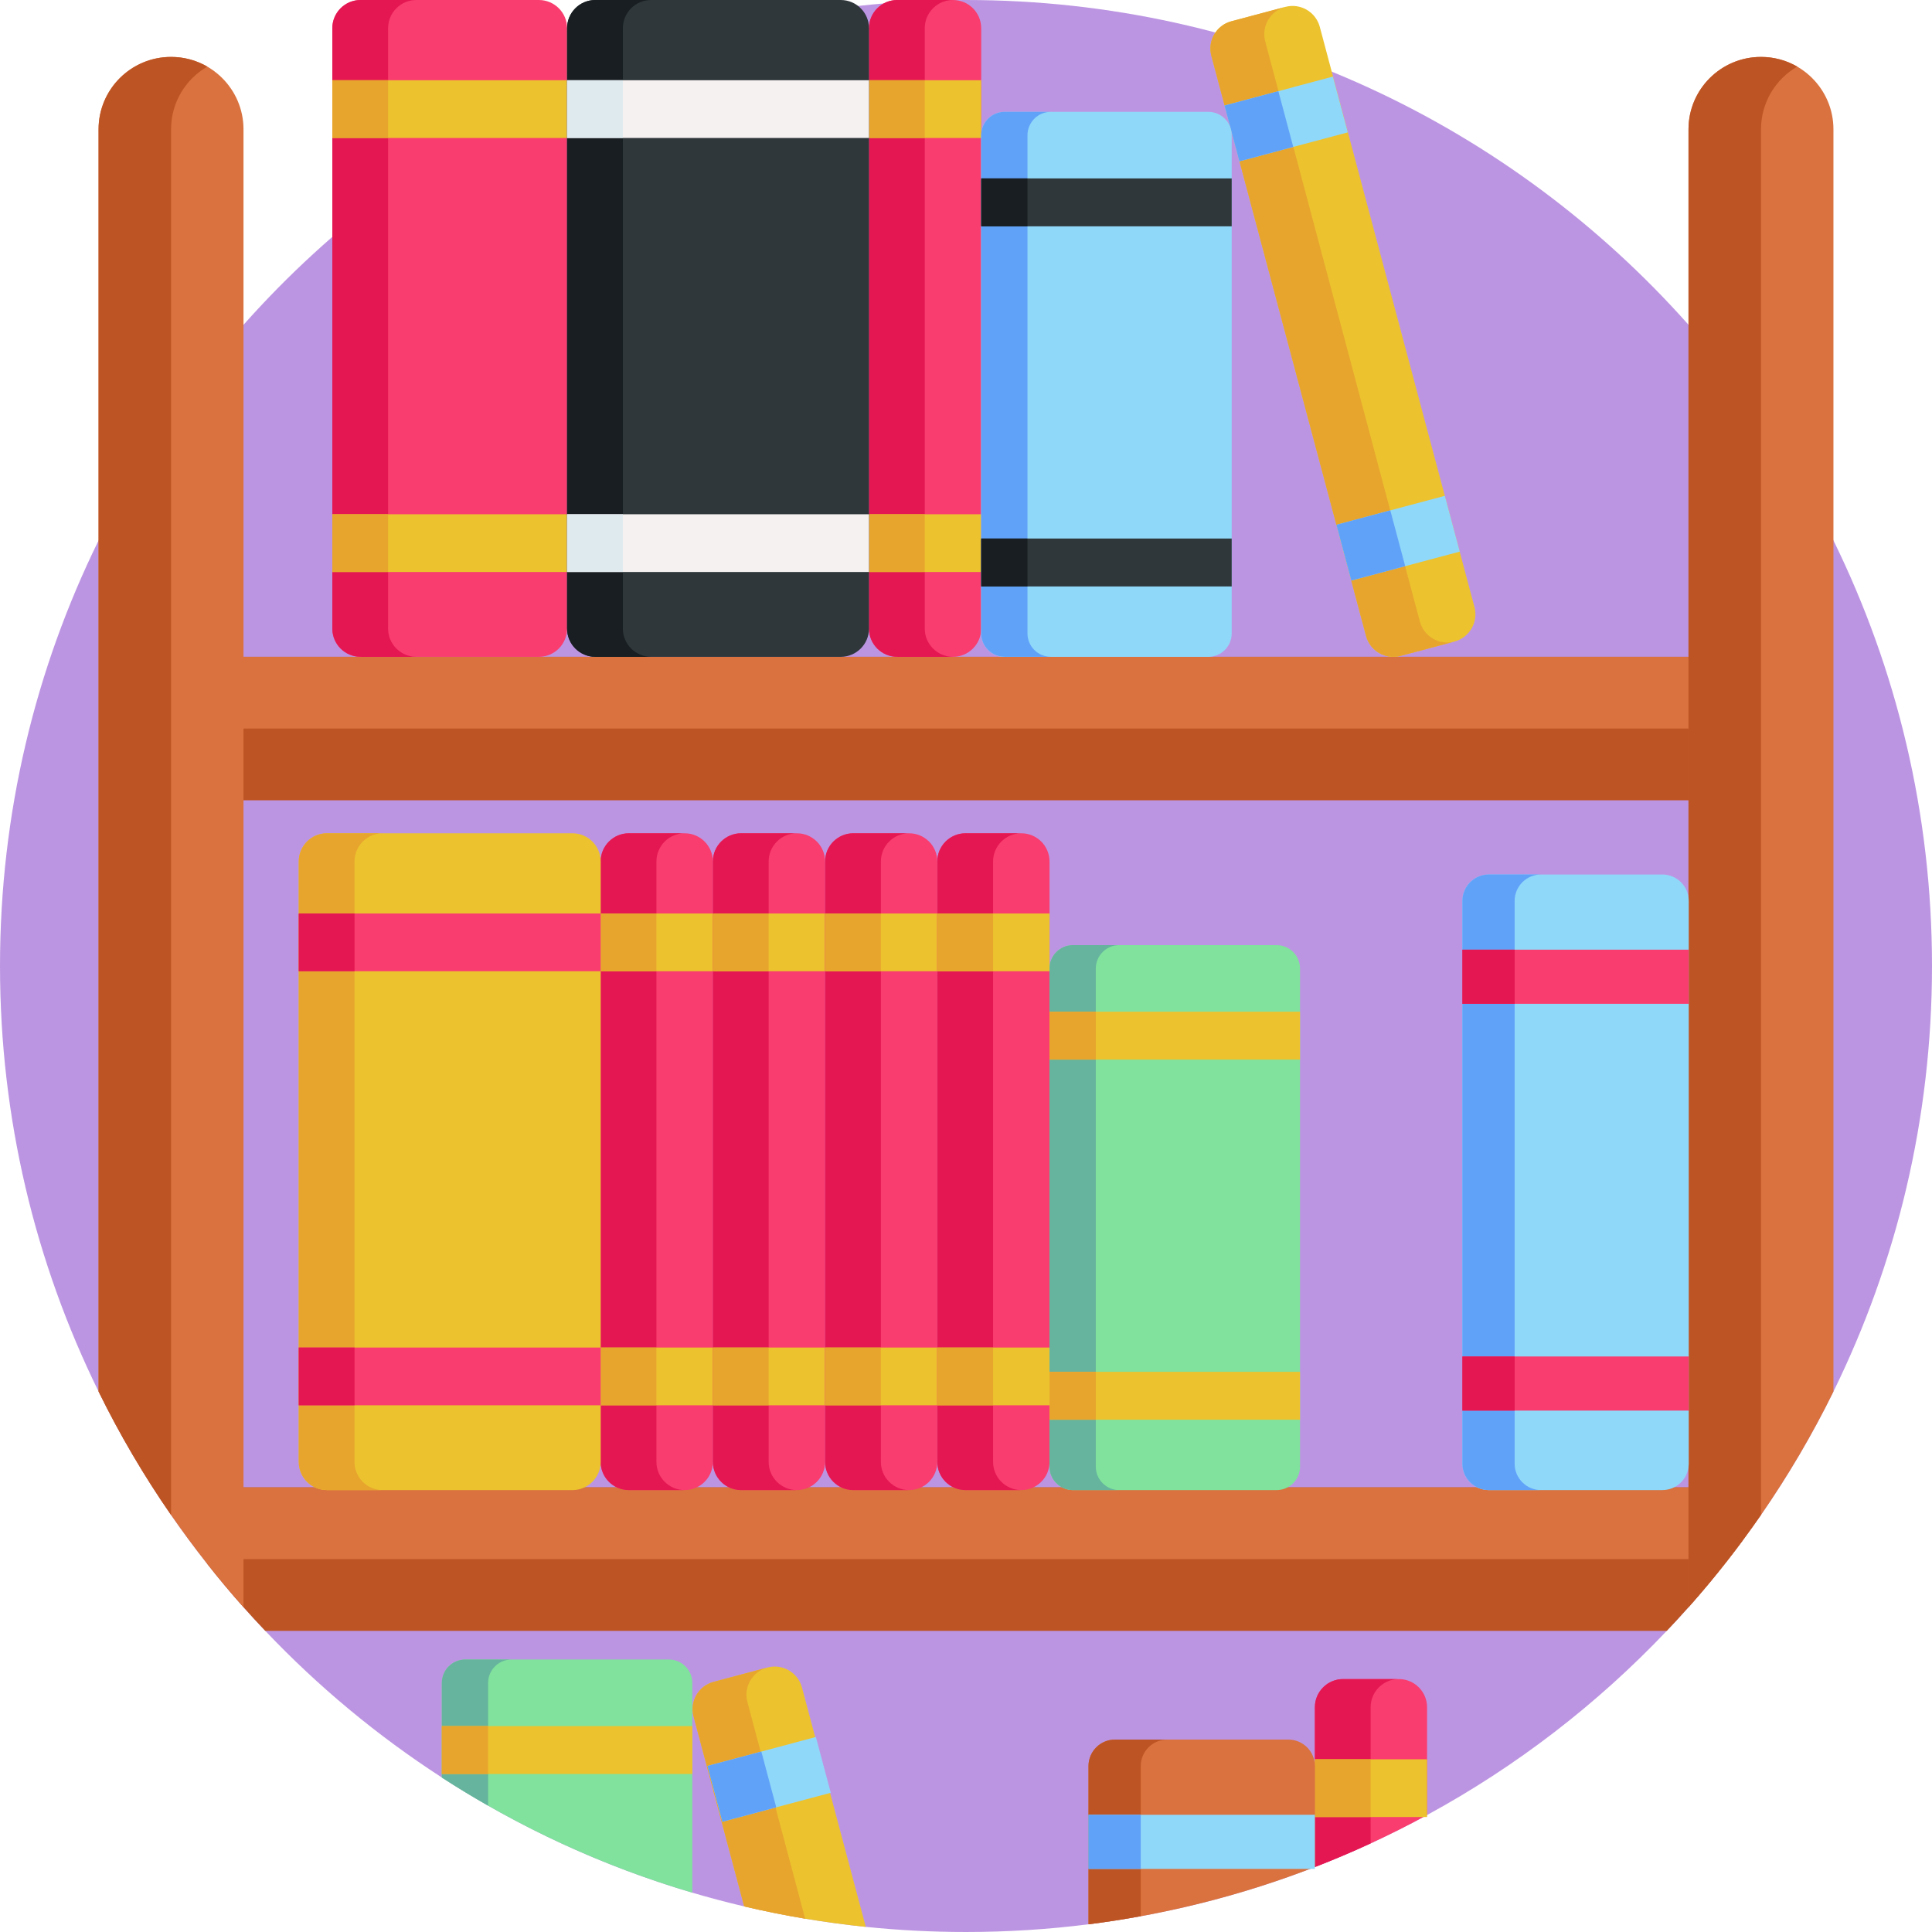
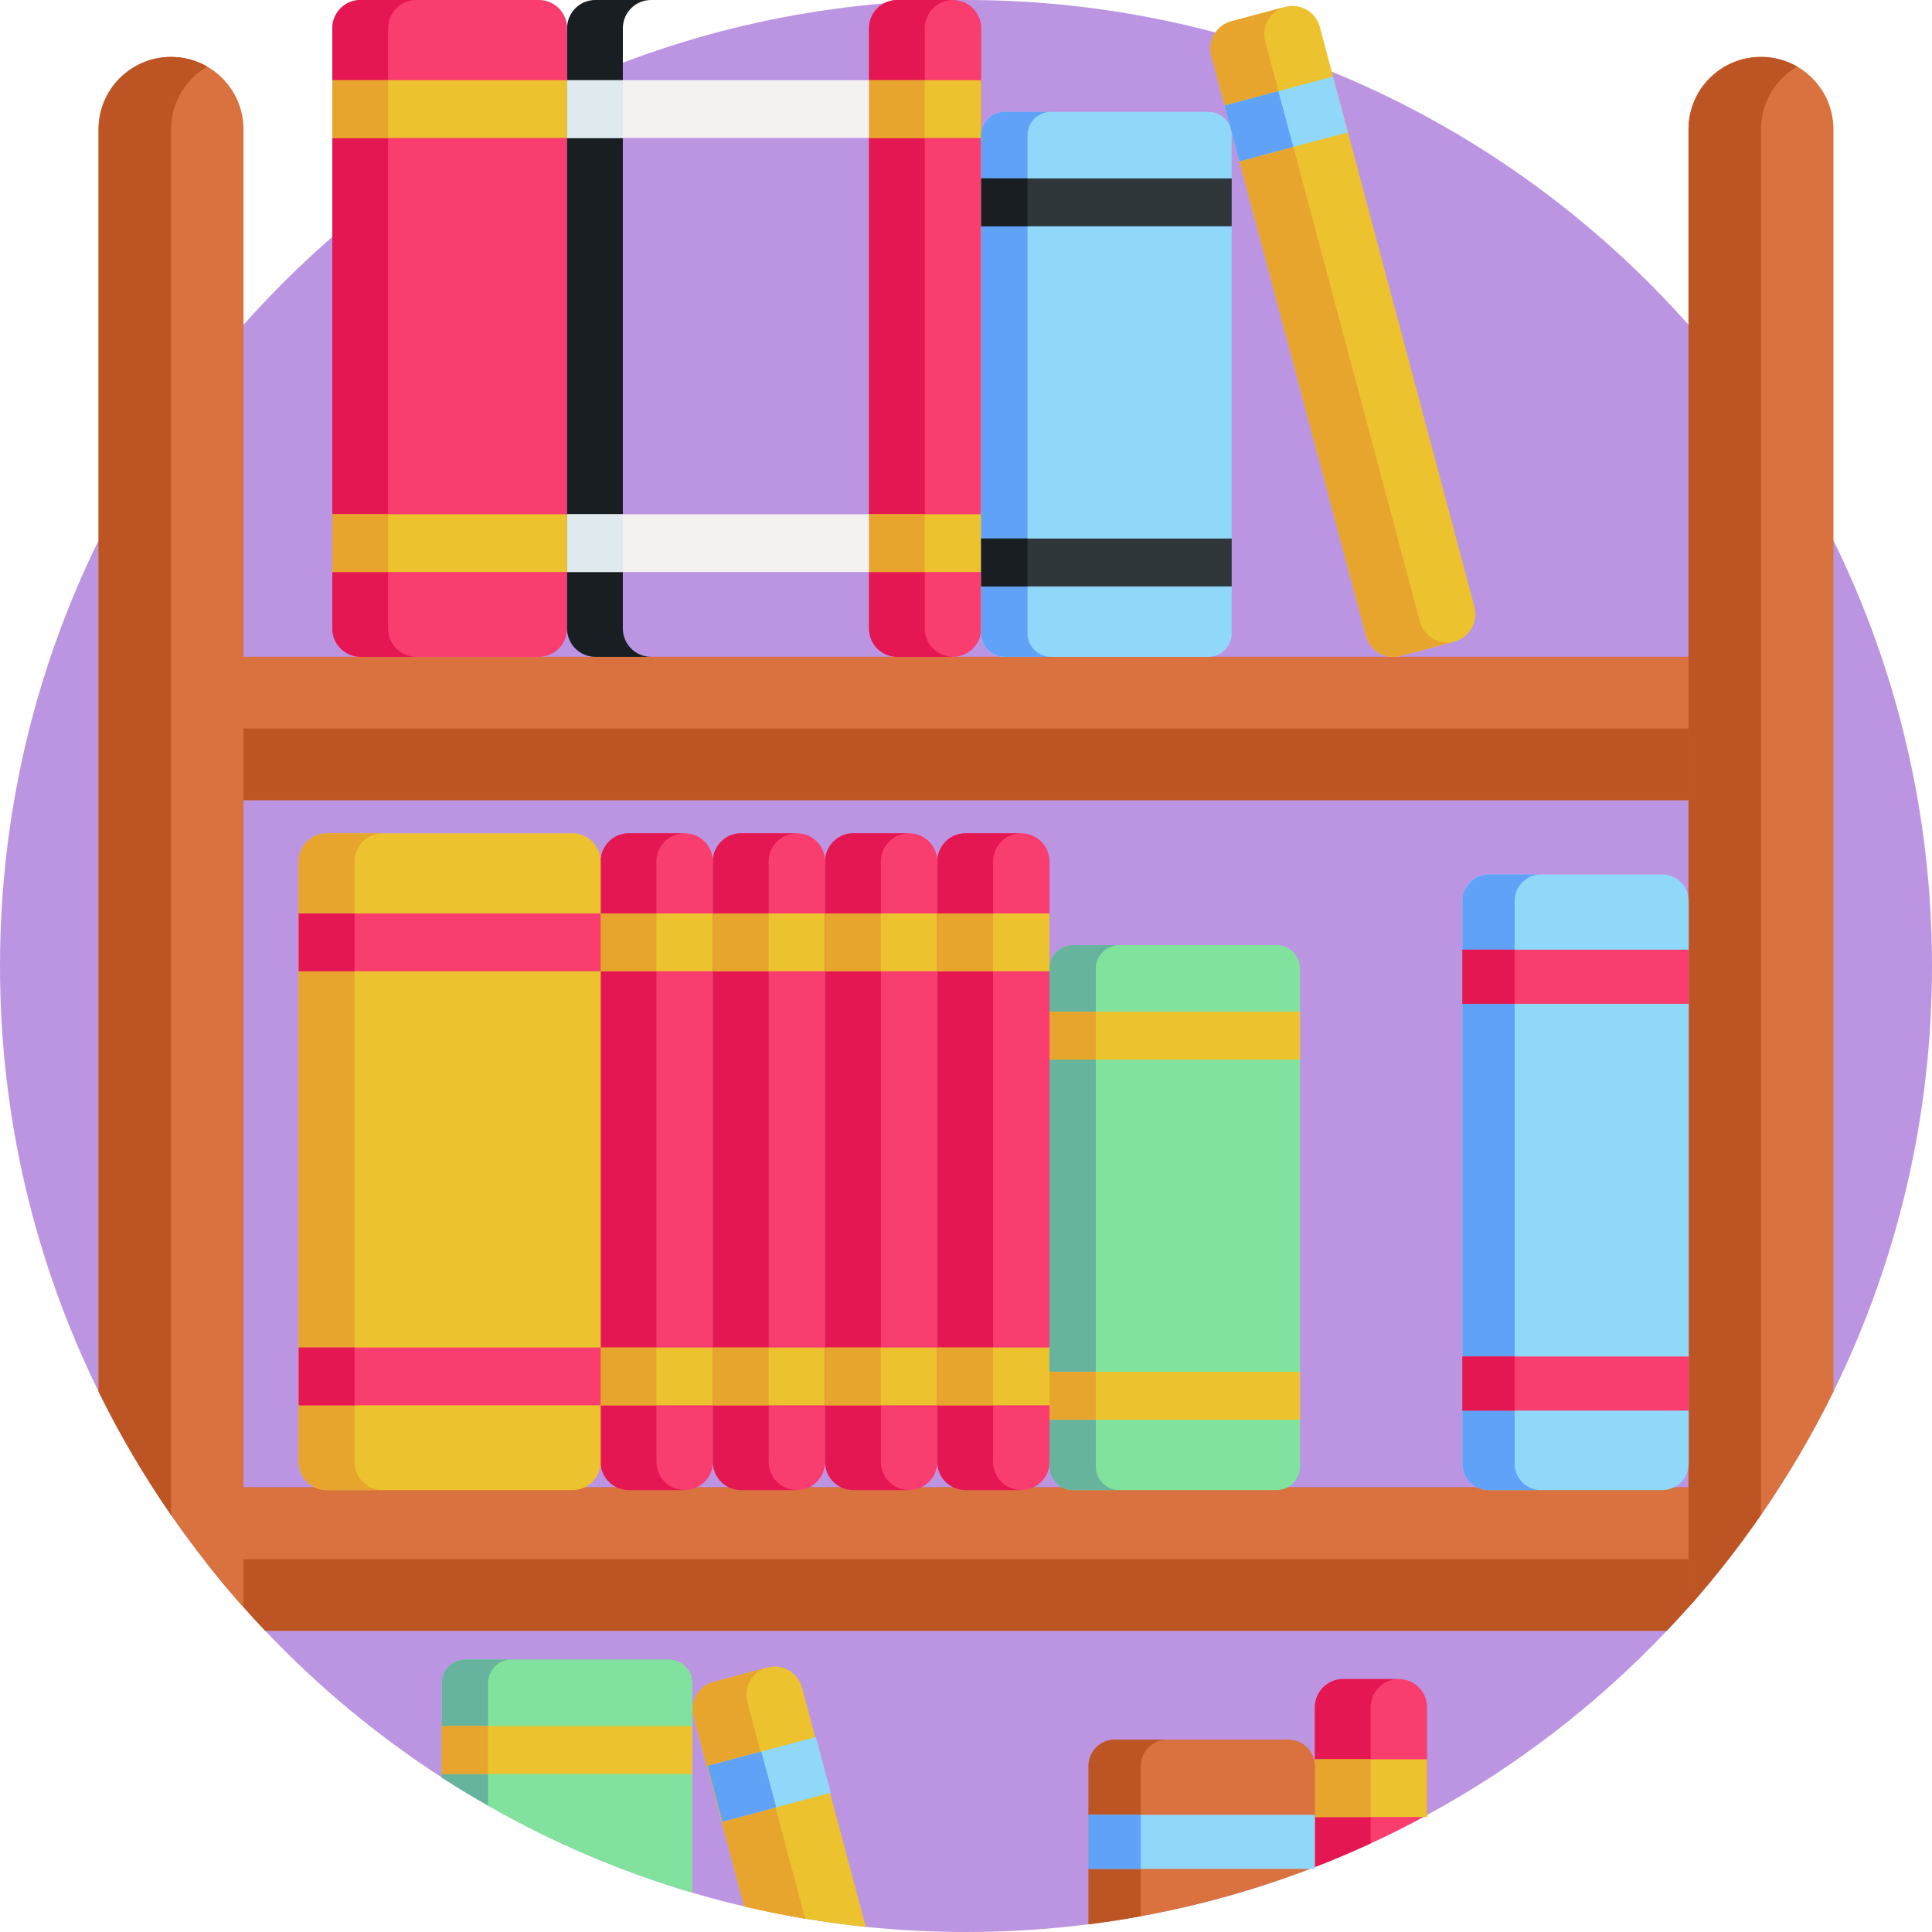
<svg xmlns="http://www.w3.org/2000/svg" id="Capa_1" enable-background="new 0 0 512 512" height="512" viewBox="0 0 512 512" width="512">
  <g>
    <path d="m512 256c0 40.47-9.4 78.75-26.12 112.78-5.6 11.4-12.03 22.32-19.2 32.69-1.57 2.26-3.17 4.5-4.8 6.7-4.54 6.14-9.35 12.07-14.41 17.76-1.88 2.12-3.8 4.21-5.76 6.26-18.41 19.4-39.83 35.93-63.52 48.81-4.89 2.67-9.88 5.17-14.96 7.52-4.85 2.24-9.78 4.33-14.78 6.27-14.76 5.73-30.19 10.12-46.14 13.02-4.57.85-9.19 1.56-13.85 2.15-10.63 1.35-21.46 2.04-32.46 2.04-8.97 0-17.83-.46-26.56-1.36-5.41-.56-10.76-1.28-16.06-2.17-5.45-.91-10.83-2-16.16-3.25-4.63-1.09-9.22-2.3-13.75-3.64-19.06-5.62-37.19-13.4-54.12-23.07-4.16-2.37-8.25-4.85-12.26-7.45-17.11-11.08-32.82-24.14-46.79-38.87-1.97-2.06-3.89-4.15-5.77-6.27-3.31-3.72-6.51-7.54-9.59-11.46-3.34-4.22-6.54-8.55-9.61-12.98-7.18-10.37-13.61-21.31-19.21-32.72-16.73-34.02-26.12-72.29-26.12-112.76s9.39-78.74 26.12-112.76c5.6-11.41 12.03-22.35 19.21-32.72 5.91-8.54 12.32-16.7 19.2-24.44 46.89-52.81 115.3-86.08 191.47-86.08s144.57 33.27 191.47 86.07c6.88 7.74 13.29 15.91 19.21 24.46 7.17 10.37 13.6 21.29 19.2 32.69 16.72 34.03 26.12 72.31 26.12 112.78z" fill="#bc95e2" />
    <path d="m54.936 174.063h406.943v38.022h-406.943z" fill="#bd5423" />
    <path d="m54.936 174.063h406.943v19.011h-406.943z" fill="#d9723e" />
    <path d="m461.88 394.17v14c-4.54 6.14-9.35 12.07-14.41 17.76-1.88 2.12-3.8 4.21-5.76 6.26h-371.41c-1.97-2.06-3.89-4.15-5.77-6.27-3.31-3.72-6.51-7.54-9.59-11.46v-20.29z" fill="#bd5423" />
    <path d="m450.383 413.183h-395.447v-19.011h406.943v7.515c-.001 6.349-5.147 11.496-11.496 11.496z" fill="#d9723e" />
    <g>
      <path d="m64.53 34.28v391.64c-6.88-7.74-13.29-15.9-19.2-24.44-7.18-10.37-13.61-21.31-19.21-32.72v-334.48c0-10.61 8.6-19.2 19.21-19.2 5.3 0 10.1 2.15 13.57 5.62 3.48 3.48 5.63 8.28 5.63 13.58z" fill="#d9723e" />
      <path d="m54.94 17.65c-5.75 3.32-9.61 9.53-9.61 16.63v367.2c-7.18-10.37-13.61-21.31-19.21-32.72v-334.48c0-10.6 8.61-19.19 19.21-19.19 3.51 0 6.78.93 9.61 2.56z" fill="#bd5423" />
      <path d="m485.88 34.28v334.5c-5.6 11.4-12.03 22.32-19.2 32.69-5.92 8.55-12.33 16.72-19.21 24.46v-391.65c0-10.61 8.6-19.2 19.2-19.2 5.31 0 10.11 2.15 13.58 5.62 3.48 3.48 5.63 8.28 5.63 13.58z" fill="#d9723e" />
      <path d="m476.28 17.65c-5.74 3.32-9.6 9.53-9.6 16.63v367.19c-5.92 8.55-12.33 16.72-19.21 24.46v-391.65c0-10.6 8.61-19.19 19.21-19.19 3.51 0 6.78.93 9.6 2.56z" fill="#bd5423" />
    </g>
    <g>
      <path d="m142.803 174.065h-47.254c-4.13 0-7.479-3.348-7.479-7.479v-159.106c0-4.13 3.348-7.479 7.479-7.479h47.255c4.13 0 7.479 3.348 7.479 7.479v159.106c-.001 4.13-3.349 7.479-7.48 7.479z" fill="#f93d6e" />
      <path d="m110.33 174.06h-14.78c-4.13 0-7.48-3.35-7.48-7.48v-159.1c0-4.13 3.35-7.48 7.48-7.48h14.78c-4.13 0-7.48 3.35-7.48 7.48v159.1c0 4.13 3.35 7.48 7.48 7.48z" fill="#e41753" />
      <g fill="#ecc32e">
        <path d="m88.07 21.262h62.212v15.302h-62.212z" />
        <path d="m88.07 136.284h62.212v15.302h-62.212z" />
      </g>
      <g fill="#e7a52e">
        <path d="m88.07 21.262h14.78v15.302h-14.78z" />
        <path d="m88.07 136.284h14.78v15.302h-14.78z" />
      </g>
    </g>
    <g>
      <path d="m252.55 174.065h-14.781c-4.13 0-7.479-3.348-7.479-7.479v-159.106c0-4.13 3.348-7.479 7.479-7.479h14.781c4.13 0 7.479 3.348 7.479 7.479v159.106c0 4.13-3.348 7.479-7.479 7.479z" fill="#f93d6e" />
      <path d="m252.55 174.06h-14.78c-4.13 0-7.48-3.35-7.48-7.48v-159.1c0-4.13 3.35-7.48 7.48-7.48h14.78c-4.13 0-7.48 3.35-7.48 7.48v159.1c0 4.13 3.35 7.48 7.48 7.48z" fill="#e41753" />
      <g fill="#ecc32e">
        <path d="m230.29 21.262h29.739v15.302h-29.739z" />
        <path d="m230.29 136.284h29.739v15.302h-29.739z" />
      </g>
      <g fill="#e7a52e">
        <path d="m230.29 21.262h14.78v15.302h-14.78z" />
        <path d="m230.29 136.284h14.78v15.302h-14.78z" />
      </g>
    </g>
    <g>
      <path d="m378.19 452.45v28.55c-4.89 2.67-9.88 5.17-14.96 7.52-4.85 2.24-9.78 4.33-14.78 6.27v-42.34c0-4.13 3.35-7.48 7.48-7.48h14.78c4.13 0 7.48 3.35 7.48 7.48z" fill="#f93d6e" />
      <path d="m370.71 444.97c-4.13 0-7.48 3.35-7.48 7.48v36.07c-4.85 2.24-9.78 4.33-14.78 6.27v-42.34c0-4.13 3.35-7.48 7.48-7.48z" fill="#e41753" />
      <g>
        <path d="m348.447 466.229h29.739v15.302h-29.739z" fill="#ecc32e" />
      </g>
      <g>
        <path d="m348.447 466.229h14.78v15.302h-14.78z" fill="#e7a52e" />
      </g>
    </g>
    <g>
      <path d="m181.44 394.891h-14.781c-4.13 0-7.479-3.348-7.479-7.479v-159.105c0-4.13 3.348-7.479 7.479-7.479h14.781c4.13 0 7.479 3.348 7.479 7.479v159.106c0 4.13-3.348 7.478-7.479 7.478z" fill="#f93d6e" />
      <path d="m181.44 394.887h-14.78c-4.13 0-7.48-3.35-7.48-7.48v-159.1c0-4.13 3.35-7.48 7.48-7.48h14.78c-4.13 0-7.48 3.35-7.48 7.48v159.1c0 4.13 3.35 7.48 7.48 7.48z" fill="#e41753" />
      <g fill="#ecc32e">
        <path d="m159.18 242.088h29.739v15.302h-29.739z" />
        <path d="m159.18 357.111h29.739v15.302h-29.739z" />
      </g>
      <g fill="#e7a52e">
        <path d="m159.18 242.088h14.78v15.302h-14.78z" />
        <path d="m159.18 357.111h14.78v15.302h-14.78z" />
      </g>
    </g>
    <g>
      <path d="m211.179 394.891h-14.781c-4.13 0-7.479-3.348-7.479-7.479v-159.105c0-4.13 3.348-7.479 7.479-7.479h14.781c4.13 0 7.479 3.348 7.479 7.479v159.106c0 4.13-3.349 7.478-7.479 7.478z" fill="#f93d6e" />
      <path d="m211.179 394.887h-14.78c-4.13 0-7.48-3.35-7.48-7.48v-159.1c0-4.13 3.35-7.48 7.48-7.48h14.78c-4.13 0-7.48 3.35-7.48 7.48v159.1c0 4.13 3.35 7.48 7.48 7.48z" fill="#e41753" />
      <g fill="#ecc32e">
        <path d="m188.919 242.088h29.739v15.302h-29.739z" />
        <path d="m188.919 357.111h29.739v15.302h-29.739z" />
      </g>
      <g fill="#e7a52e">
        <path d="m188.919 242.088h14.78v15.302h-14.78z" />
        <path d="m188.919 357.111h14.78v15.302h-14.78z" />
      </g>
    </g>
    <g>
      <path d="m240.918 394.891h-14.781c-4.13 0-7.479-3.348-7.479-7.479v-159.105c0-4.13 3.348-7.479 7.479-7.479h14.781c4.13 0 7.479 3.348 7.479 7.479v159.106c-.001 4.13-3.349 7.478-7.479 7.478z" fill="#f93d6e" />
      <path d="m240.918 394.887h-14.78c-4.13 0-7.48-3.35-7.48-7.48v-159.1c0-4.13 3.35-7.48 7.48-7.48h14.78c-4.13 0-7.48 3.35-7.48 7.48v159.1c0 4.13 3.35 7.48 7.48 7.48z" fill="#e41753" />
      <g fill="#ecc32e">
        <path d="m218.658 242.088h29.739v15.302h-29.739z" />
        <path d="m218.658 357.111h29.739v15.302h-29.739z" />
      </g>
      <g fill="#e7a52e">
        <path d="m218.658 242.088h14.78v15.302h-14.78z" />
        <path d="m218.658 357.111h14.78v15.302h-14.78z" />
      </g>
    </g>
    <g>
      <path d="m270.656 394.891h-14.781c-4.13 0-7.479-3.348-7.479-7.479v-159.105c0-4.13 3.348-7.479 7.479-7.479h14.781c4.13 0 7.479 3.348 7.479 7.479v159.106c0 4.13-3.348 7.478-7.479 7.478z" fill="#f93d6e" />
      <path d="m270.656 394.887h-14.78c-4.13 0-7.48-3.35-7.48-7.48v-159.1c0-4.13 3.35-7.48 7.48-7.48h14.78c-4.13 0-7.48 3.35-7.48 7.48v159.1c0 4.13 3.35 7.48 7.48 7.48z" fill="#e41753" />
      <g fill="#ecc32e">
        <path d="m248.396 242.088h29.739v15.302h-29.739z" />
        <path d="m248.396 357.111h29.739v15.302h-29.739z" />
      </g>
      <g fill="#e7a52e">
        <path d="m248.396 242.088h14.78v15.302h-14.78z" />
        <path d="m248.396 357.111h14.78v15.302h-14.78z" />
      </g>
    </g>
    <g>
      <path d="m385.446 170.018-14.283 3.808c-3.991 1.064-8.089-1.309-9.153-5.3l-40.985-153.736c-1.064-3.991 1.309-8.089 5.3-9.153l14.283-3.808c3.991-1.064 8.089 1.309 9.153 5.3l40.985 153.736c1.064 3.992-1.309 8.089-5.3 9.153z" fill="#ecc32e" />
      <path d="m385.445 170.014-14.281 3.807c-3.991 1.064-8.091-1.31-9.154-5.301l-40.985-153.73c-1.064-3.991 1.31-8.09 5.301-9.154l14.281-3.807c-3.991 1.064-6.365 5.164-5.301 9.154l40.984 153.731c1.064 3.99 5.164 6.364 9.155 5.3z" fill="#e7a52e" />
      <g fill="#90d8f9">
        <path d="m326.044 24.018h29.739v15.302h-29.739z" transform="matrix(.966 -.258 .258 .966 3.347 88.888)" />
-         <path d="m355.674 135.159h29.739v15.302h-29.739z" transform="matrix(.966 -.258 .258 .966 -24.283 100.271)" />
+         <path d="m355.674 135.159h29.739h-29.739z" transform="matrix(.966 -.258 .258 .966 -24.283 100.271)" />
      </g>
      <g fill="#61a2f9">
        <path d="m326.297 25.944h14.78v15.302h-14.78z" transform="matrix(.966 -.258 .258 .966 2.607 87.091)" />
-         <path d="m355.927 137.085h14.78v15.302h-14.78z" transform="matrix(.966 -.258 .258 .966 -25.023 98.474)" />
      </g>
    </g>
    <g>
      <path d="m229.44 510.64c-10.96-1.13-21.71-2.95-32.22-5.42l-13.42-50.35c-1.07-3.99 1.31-8.09 5.3-9.15l14.28-3.81c3.99-1.06 8.09 1.31 9.15 5.3z" fill="#ecc32e" />
      <path d="m213.38 508.47c-5.45-.91-10.83-2-16.16-3.25l-13.42-50.35c-1.07-3.99 1.31-8.09 5.3-9.15l14.28-3.81c-3.99 1.06-6.37 5.16-5.3 9.15z" fill="#e7a52e" />
      <g>
        <path d="m188.816 464.097h29.739v15.302h-29.739z" fill="#90d8f9" transform="matrix(.966 -.258 .258 .966 -114.648 68.39)" />
      </g>
      <g>
        <path d="m189.069 466.024h14.78v15.302h-14.78z" fill="#61a2f9" transform="matrix(.966 -.258 .258 .966 -115.388 66.593)" />
      </g>
    </g>
    <g>
-       <path d="m222.812 174.065h-65.051c-4.13 0-7.479-3.348-7.479-7.479v-159.106c0-4.13 3.348-7.479 7.479-7.479h65.051c4.13 0 7.479 3.348 7.479 7.479v159.106c-.001 4.13-3.349 7.479-7.479 7.479z" fill="#2f373b" />
      <path d="m172.542 174.06h-14.78c-4.13 0-7.48-3.35-7.48-7.48v-159.1c0-4.13 3.35-7.48 7.48-7.48h14.78c-4.13 0-7.48 3.35-7.48 7.48v159.1c0 4.13 3.35 7.48 7.48 7.48z" fill="#181e21" />
      <g fill="#f6f1f1">
        <path d="m150.282 21.262h80.008v15.302h-80.008z" />
        <path d="m150.282 136.284h80.008v15.302h-80.008z" />
      </g>
      <g fill="#dfeaef">
        <path d="m150.282 21.262h14.78v15.302h-14.78z" />
        <path d="m150.282 136.284h14.78v15.302h-14.78z" />
      </g>
    </g>
    <g>
      <path d="m151.702 394.891h-65.051c-4.13 0-7.479-3.348-7.479-7.479v-159.105c0-4.13 3.348-7.479 7.479-7.479h65.051c4.13 0 7.479 3.348 7.479 7.479v159.106c-.001 4.13-3.349 7.478-7.479 7.478z" fill="#ecc32e" />
      <path d="m101.432 394.887h-14.78c-4.13 0-7.48-3.35-7.48-7.48v-159.1c0-4.13 3.35-7.48 7.48-7.48h14.78c-4.13 0-7.48 3.35-7.48 7.48v159.1c0 4.13 3.35 7.48 7.48 7.48z" fill="#e7a52e" />
      <g fill="#f93d6e">
        <path d="m79.172 242.088h80.008v15.302h-80.008z" />
        <path d="m79.172 357.111h80.008v15.302h-80.008z" />
      </g>
      <g fill="#e41753">
        <path d="m79.172 242.088h14.78v15.302h-14.78z" />
        <path d="m79.172 357.111h14.78v15.302h-14.78z" />
      </g>
    </g>
    <g>
      <path d="m320.208 174.063h-53.974c-3.427 0-6.205-2.778-6.205-6.205v-132.013c0-3.427 2.778-6.205 6.205-6.205h53.974c3.427 0 6.205 2.778 6.205 6.205v132.013c0 3.427-2.778 6.205-6.205 6.205z" fill="#90d8f9" />
      <path d="m278.499 174.06h-12.263c-3.427 0-6.206-2.78-6.206-6.206v-132.009c0-3.427 2.78-6.206 6.206-6.206h12.263c-3.427 0-6.206 2.78-6.206 6.206v132.008c-.001 3.427 2.779 6.207 6.206 6.207z" fill="#61a2f9" />
      <g fill="#2f373b">
        <path d="m260.029 47.28h66.384v12.696h-66.384z" />
        <path d="m260.029 142.716h66.384v12.696h-66.384z" />
      </g>
      <g fill="#181e21">
        <path d="m260.029 47.28h12.263v12.696h-12.263z" />
        <path d="m260.029 142.716h12.263v12.696h-12.263z" />
      </g>
    </g>
    <g>
      <path d="m338.314 394.891h-53.974c-3.427 0-6.205-2.778-6.205-6.205v-132.013c0-3.427 2.778-6.205 6.205-6.205h53.974c3.427 0 6.205 2.778 6.205 6.205v132.013c0 3.427-2.778 6.205-6.205 6.205z" fill="#80e29d" />
      <path d="m296.604 394.888h-12.263c-3.427 0-6.206-2.78-6.206-6.206v-132.009c0-3.427 2.78-6.206 6.206-6.206h12.263c-3.427 0-6.206 2.78-6.206 6.206v132.008c0 3.427 2.78 6.207 6.206 6.207z" fill="#66b49d" />
      <g fill="#ecc32e">
        <path d="m278.135 268.108h66.384v12.696h-66.384z" />
        <path d="m278.135 363.544h66.384v12.696h-66.384z" />
      </g>
      <g fill="#e7a52e">
        <path d="m278.135 268.108h12.263v12.696h-12.263z" />
        <path d="m278.135 363.544h12.263v12.696h-12.263z" />
      </g>
    </g>
    <g>
      <path d="m183.47 445.99v55.59c-23.74-7-46.05-17.36-66.38-30.52v-25.07c0-3.42 2.78-6.2 6.21-6.2h53.97c3.43 0 6.2 2.78 6.2 6.2z" fill="#80e29d" />
      <path d="m135.56 439.79c-3.43 0-6.21 2.78-6.21 6.2v32.52c-4.16-2.37-8.25-4.85-12.26-7.45v-25.07c0-3.42 2.78-6.2 6.21-6.2z" fill="#66b49d" />
      <g>
        <path d="m117.09 457.429h66.384v12.696h-66.384z" fill="#ecc32e" />
      </g>
      <g>
        <path d="m117.09 457.429h12.263v12.696h-12.263z" fill="#e7a52e" />
      </g>
    </g>
    <g>
      <path d="m440.523 394.891h-45.97c-3.871 0-7.01-3.138-7.01-7.01v-149.125c0-3.871 3.138-7.01 7.01-7.01h45.97c3.871 0 7.01 3.138 7.01 7.01v149.126c0 3.871-3.138 7.009-7.01 7.009z" fill="#90d8f9" />
      <path d="m408.407 394.887h-13.853c-3.871 0-7.011-3.14-7.011-7.011v-149.12c0-3.871 3.14-7.011 7.011-7.011h13.853c-3.871 0-7.011 3.14-7.011 7.011v149.12c0 3.871 3.14 7.011 7.011 7.011z" fill="#61a2f9" />
      <g fill="#f93d6e">
        <path d="m387.544 251.673h59.989v14.342h-59.989z" />
        <path d="m387.544 359.481h59.989v14.342h-59.989z" />
      </g>
      <g fill="#e41753">
        <path d="m387.544 251.673h13.853v14.342h-13.853z" />
        <path d="m387.544 359.481h13.853v14.342h-13.853z" />
      </g>
    </g>
    <g>
      <path d="m348.45 468.02v26.77c-19 7.37-39.1 12.53-59.99 15.17v-41.94c0-3.87 3.14-7.01 7.01-7.01h45.97c3.87 0 7.01 3.14 7.01 7.01z" fill="#d9723e" />
      <path d="m309.32 461.01c-3.87 0-7.01 3.14-7.01 7.01v39.79c-4.57.85-9.19 1.56-13.85 2.15v-41.94c0-3.87 3.14-7.01 7.01-7.01z" fill="#bd5423" />
      <g>
        <path d="m288.458 480.938h59.989v14.342h-59.989z" fill="#90d8f9" />
      </g>
      <g>
        <path d="m288.458 480.938h13.853v14.342h-13.853z" fill="#61a2f9" />
      </g>
    </g>
  </g>
</svg>